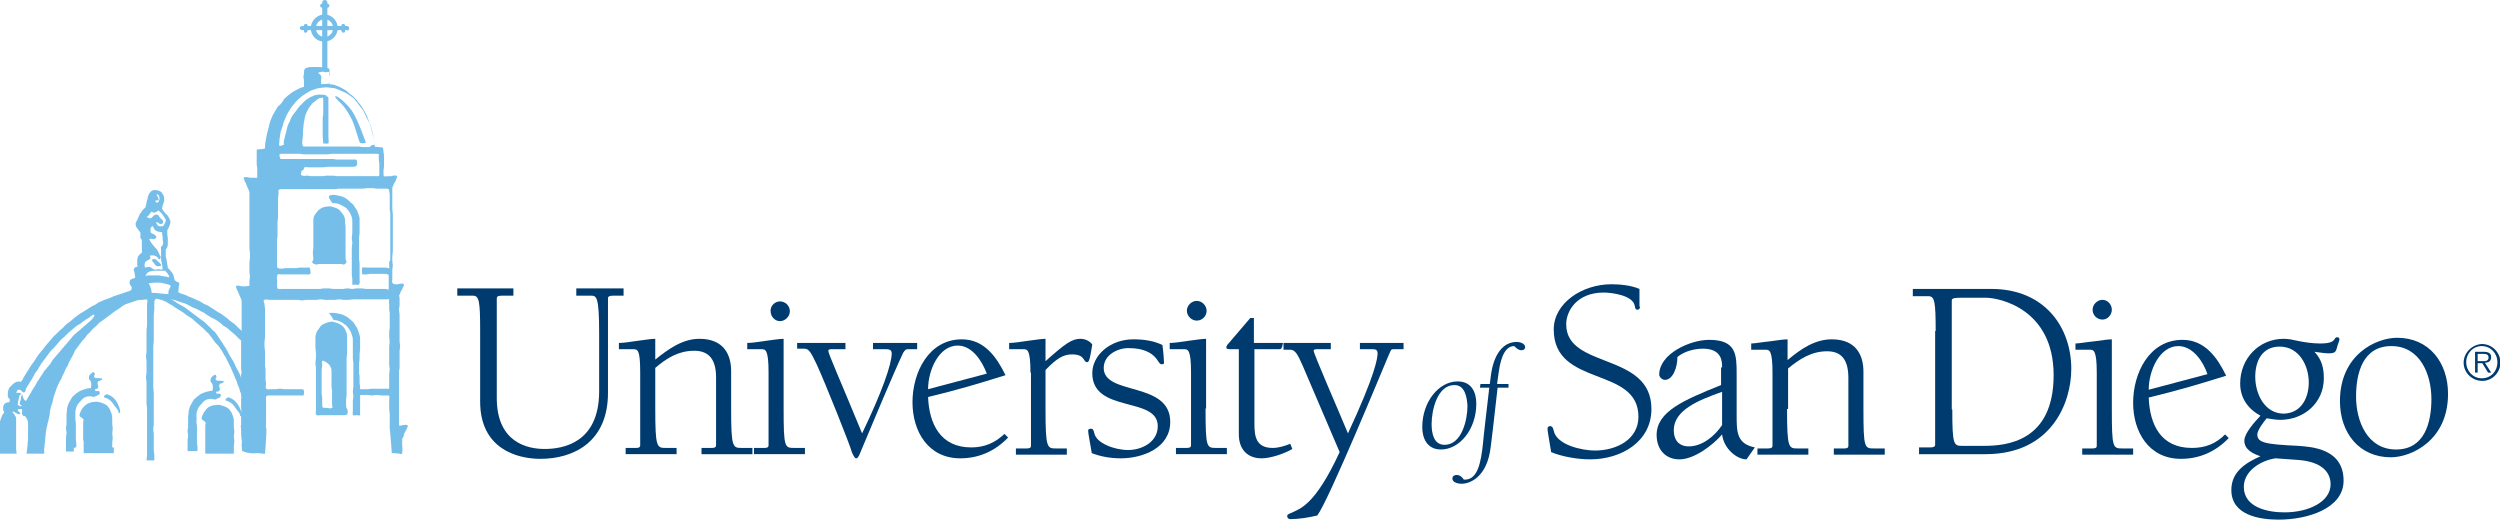
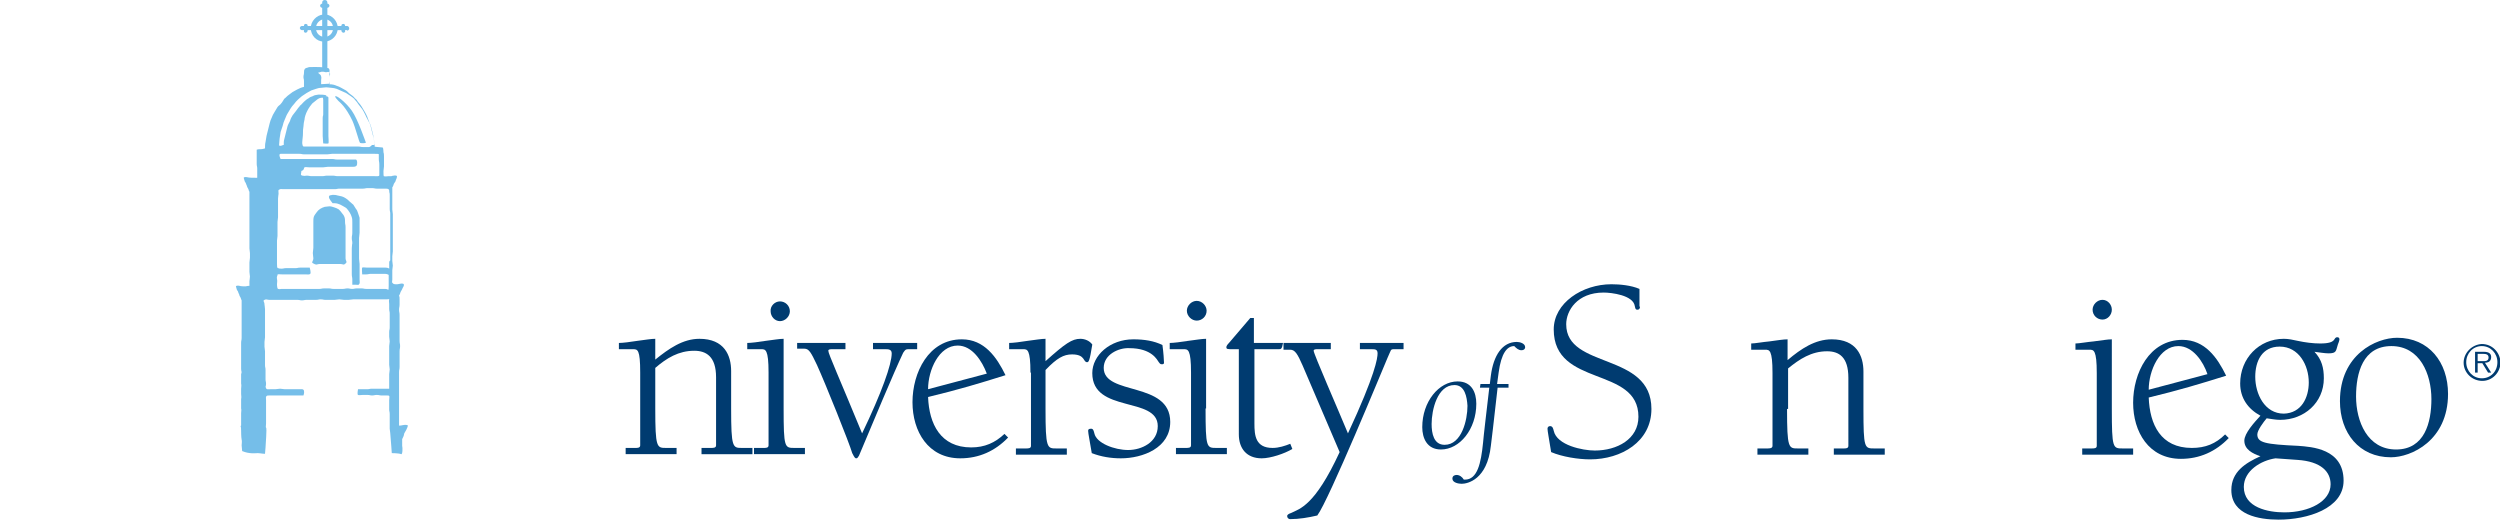
<svg xmlns="http://www.w3.org/2000/svg" version="1.1" id="Layer_1" x="0px" y="0px" viewBox="0 0 481.1 100" style="enable-background:new 0 0 481.1 100;" xml:space="preserve">
  <style type="text/css">
  .st0{fill:#003B70;}
	.st1{fill:#75BEE9;}
 </style>
  <g>
    <path class="st0" d="M273.7,82.2c0-4.9,3.2-8.8,6.8-8.8c2.7,0,3.6,2.1,3.6,4.3c0,4.9-3.2,8.8-6.8,8.8   C274.6,86.5,273.7,84.3,273.7,82.2 M279.9,74.1c-3.3,0-4.4,4.8-4.4,7.5c0,1.8,0.4,4,2.5,4c3.3,0,4.4-4.8,4.4-7.5   C282.3,76.4,281.9,74.1,279.9,74.1">
  </path>
    <path class="st0" d="M290.3,74.6h-2.1c-0.8,7.3-1.2,10.3-1.3,11.2c-0.7,6.5-4.5,7.3-5.6,7.3c-0.6,0-1.8-0.2-1.8-1   c0-0.5,0.4-0.7,0.8-0.7c0.6,0,1.1,0.4,1.4,0.9h0.2c2.4,0,3.1-3.1,3.5-7.1c0.1-1.3,0.7-6.3,1.2-10.6h-1.8l0.1-0.7h1.8l0.2-1.6   c0.5-3.9,2.2-6.5,5-6.5c0.6,0,1.6,0.3,1.6,1c0,0.4-0.3,0.6-0.7,0.6c-0.6,0-1-0.4-1.4-0.8c-1.4,0-2.5,1.4-3,5.1l-0.3,2.2h2.2   L290.3,74.6z">
  </path>
    <path class="st0" d="M315.6,59c0,0.3-0.1,0.6-0.5,0.6c-0.4,0-0.4-0.3-0.5-0.7c-0.3-2.1-4.5-2.6-6-2.6c-5.1,0-7.2,3.5-7.2,6.1   c0,8.7,16.4,5.3,16.4,16.3c0,6.3-5.8,9.7-11.8,9.7c-2.3,0-5.4-0.5-7.5-1.4c-0.4-2.5-0.7-4.1-0.7-4.5c0-0.3,0.2-0.5,0.5-0.5   c0.5,0,0.6,0.5,0.7,0.9c0.6,2.8,5.6,3.8,7.9,3.8c4.3,0,8.4-2.2,8.4-6.5c0-9.8-16.3-5.6-16.3-16.8c0-5.1,5.5-8.7,11.1-8.7   c1.6,0,3.8,0.2,5.4,0.9V59z">
  </path>
-     <path class="st0" d="M331.4,70.7c0-1.1,0-3.6-3.7-3.6c-1.6,0-3.6,0.5-4.9,1.6c0,2.1-0.9,4.4-2.4,4.4c-0.6,0-1.1-0.6-1.1-1   c0-4,5.9-6.7,9.6-6.7c5.2,0,5.3,2.8,5.3,6.5v8c0,3.2,0,5.5,3.5,6.2l-1.6,2.3c-1.9,0-4.4-2.1-4.7-4.8c-1.8,2.1-5.4,4.8-8.2,4.8   c-2.7,0-4.4-1.9-4.4-4.7c0-4.5,5.2-6.7,12.4-9.6V70.7z M331.4,75.4c-4.5,1.6-9.3,3.5-9.3,7.4c0,1.9,1,3.1,2.9,3.1   c2.6,0,5-2,6.4-4.1V75.4z">
-   </path>
    <path class="st0" d="M343.9,78.7c0,7.6,0.3,7.6,2.1,7.6h2v1.2h-9.8v-1.2h1.9c0.4,0,1,0,1-0.5v-14c0-4.5-0.6-4.5-1.4-4.5h-2.7v-1.2   c0.7,0,2.3-0.3,3.5-0.4c1.5-0.2,2.7-0.4,3.5-0.4v4c2.6-2.2,5.3-4,8.5-4c4.8,0,6.1,3.2,6.1,6.2v7.2c0,7.6,0.2,7.6,2.1,7.6h2v1.2   h-9.8v-1.2h1.9c0.4,0,0.9,0,0.9-0.5V72.7c0-4-1.8-5.1-4.1-5.1c-3,0-5.3,1.5-7.5,3.3V78.7z">
-   </path>
-     <path class="st0" d="M372.5,63.7c0-5.7-0.2-6.7-1.4-6.7h-3v-1.4h15.1c10.3,0,15.4,7.4,15.4,15.4c0,6.5-3.8,16.4-16.5,16.4h-12.8   v-1.3h2.1c0.6,0,1-0.1,1-0.5V63.7z M375.7,78.8c0,7,0.3,7,2,7h4.1c4.3,0,13.4-0.8,13.4-13.6c0-12.8-10.5-14.9-13-14.9h-4.7   c-1,0-1.9,0-1.9,0.5V78.8z">
  </path>
    <path class="st0" d="M406.4,78.7c0,7.6,0.2,7.6,2.1,7.6h2v1.2h-9.8v-1.2h1.8c0.5,0,1,0,1-0.5v-14c0-4.5-0.6-4.5-1.4-4.5h-2.7v-1.2   c0.7,0,2.3-0.3,3.5-0.4c1.6-0.2,2.7-0.4,3.5-0.4V78.7z">
  </path>
    <path class="st0" d="M428.9,84.3c-2.5,2.6-5.6,4-9.2,4c-6.2,0-9.2-5.2-9.2-10.8c0-5.7,3.1-12.1,9.5-12.1c4.3,0,6.7,3.4,8.4,6.9   c-5.1,1.6-9.1,2.8-14.9,4.2c0.2,5.2,2.3,9.7,8.3,9.7c2.6,0,4.6-0.8,6.4-2.6L428.9,84.3z M424.8,72c-0.8-2.4-2.8-5.4-5.6-5.4   c-3.6,0-5.7,4.7-5.7,8.4L424.8,72z">
  </path>
    <path class="st0" d="M451,92.5c0,5.4-7,7.5-12.5,7.5c-3.8,0-9.1-0.9-9.1-5.7c0-3.5,2.7-5.2,5.6-6.5c-1.5-0.5-3.1-1.3-3.1-3   c0-1.4,1.9-3.5,3.1-4.8c-2.4-1.3-3.9-3.4-3.9-6.2c0-4.8,3.6-8.6,8.4-8.6c0.9,0,1.8,0.2,2.7,0.4c1.4,0.3,2.9,0.5,4.3,0.5   c3.4,0,2.4-1.2,3.3-1.2c0.2,0,0.4,0.1,0.4,0.4c0,0.2-0.2,0.8-0.3,1c-0.4,1.2-0.2,1.7-1.8,1.7c-0.7,0-1.9-0.2-2.7-0.3   c1.4,1.5,1.8,3.1,1.8,5.1c0,4.7-3.8,8-8.4,8c-0.9,0-1.8-0.2-2.6-0.3c-0.6,0.7-1.8,2.3-1.8,3.1c0,1.6,1.5,1.9,7.9,2.2   C444.8,86,451,86.3,451,92.5 M431.8,93.7c0,4,4.7,4.9,7.8,4.9c4.8,0,8.9-2.1,8.9-5.4c0-2.4-1.8-4.4-6.4-4.7l-4.2-0.3   C435.1,88.6,431.8,90.6,431.8,93.7 M444.3,73.6c0-3.3-1.9-6.9-5.6-6.9c-3.4,0-4.7,2.8-4.7,5.8c0,3.3,1.8,7.1,5.5,7.1   C442.9,79.5,444.3,76.5,444.3,73.6">
  </path>
    <path class="st0" d="M461.3,65c6.1,0,9.8,4.7,9.8,10.8c0,9-7.1,12.2-11,12.2c-6.1,0-9.8-4.7-9.8-10.8C450.3,68.2,457.3,65,461.3,65    M461.1,86.5c5.5,0,6.8-5.2,6.8-9.7c0-4.8-2.2-10.2-7.7-10.2c-5.5,0-6.8,5.2-6.8,9.7C453.4,81.1,455.6,86.5,461.1,86.5">
-   </path>
-     <path class="st0" d="M110.8,55.5h9.2v1.4H118c-0.6,0-1,0.1-1,0.5v18.2c0,9.6-6.8,12.7-13,12.7c-4.6,0-11.6-2-11.6-11V63.6   c0-5.7-0.2-6.7-1.4-6.7h-3v-1.4h10.8v1.4h-2c-0.6,0-1.2,0-1.2,0.5v19.2c0,8.7,6.1,9.8,9.2,9.8c3.3,0,10.5-1,10.5-11.1V64.2   c0-7.2-0.5-7.3-1.6-7.3h-2.8V55.5z">
  </path>
    <path class="st0" d="M126.1,78.6c0,7.6,0.3,7.6,2.1,7.6h2v1.2h-9.8v-1.2h1.9c0.4,0,0.9,0,0.9-0.5v-14c0-4.5-0.5-4.5-1.4-4.5h-2.7   V66c0.7,0,2.3-0.2,3.5-0.4c1.6-0.2,2.7-0.4,3.5-0.4v4c2.6-2.1,5.3-4,8.5-4c4.8,0,6.1,3.2,6.1,6.2v7.2c0,7.6,0.3,7.6,2.1,7.6h2v1.2   H135v-1.2h1.8c0.5,0,1,0,1-0.5V72.6c0-4-1.9-5.1-4.2-5.1c-3,0-5.3,1.4-7.5,3.3V78.6z">
  </path>
    <path class="st0" d="M150.8,78.6c0,7.6,0.2,7.6,2.1,7.6h2v1.2h-9.8v-1.2h1.9c0.4,0,0.9,0,0.9-0.5v-14c0-4.5-0.6-4.5-1.4-4.5h-2.7   V66c0.7,0,2.3-0.2,3.5-0.4c1.6-0.2,2.7-0.4,3.5-0.4V78.6z">
  </path>
    <path class="st0" d="M153.6,66h9.1v1.2h-2.5c-0.4,0-0.8,0-0.8,0.3c0,0.6,2.1,5.2,6.5,15.9c3.8-7.9,5.7-13.3,5.7-15.4   c0-0.8-0.7-0.8-1.2-0.8H168V66h8.5v1.2h-1.7c-0.5,0-0.6,0.1-1,0.7c-1.8,3.8-5.9,13.6-8.5,19.8c-0.2,0.3-0.3,0.5-0.5,0.5   c-0.2,0-0.3,0-0.8-1c-0.5-1.8-5.2-13.5-6.8-17c-1.1-2.3-1.5-3.1-2.4-3.1h-1.4V66z">
  </path>
    <path class="st0" d="M194,84.2c-2.5,2.6-5.6,4-9.2,4c-6.2,0-9.2-5.2-9.2-10.8c0-5.7,3.1-12.1,9.5-12.1c4.3,0,6.7,3.4,8.4,6.9   c-5.1,1.6-9.1,2.8-14.9,4.2c0.2,5.2,2.4,9.7,8.3,9.7c2.6,0,4.6-0.9,6.4-2.6L194,84.2z M189.9,71.9c-0.9-2.4-2.8-5.4-5.6-5.4   c-3.6,0-5.7,4.7-5.7,8.4L189.9,71.9z">
  </path>
    <path class="st0" d="M198.3,71.7c0-4.5-0.6-4.5-1.4-4.5h-2.7V66c0.7,0,2.3-0.2,3.5-0.4c1.6-0.2,2.7-0.4,3.5-0.4v4.3   c3.8-3.4,5.1-4.3,6.7-4.3c0.9,0,1.8,0.4,2.3,1.1c-0.5,3.2-0.7,3.4-1,3.4c-0.8,0-0.3-1.5-2.9-1.5c-1.6,0-2.9,0.7-5.1,3v7.5   c0,7.6,0.3,7.6,2.1,7.6h2v1.2h-9.8v-1.2h1.9c0.5,0,1,0,1-0.5V71.7z">
  </path>
    <path class="st0" d="M212.4,70.8c0,5.4,12.8,2.5,12.8,10.4c0,5-5.3,7-9.5,7c-1.9,0-3.8-0.3-5.6-1c-0.3-1.9-0.7-3.8-0.7-4.3   c0-0.3,0.2-0.4,0.6-0.4c0.4,0,0.5,0.5,0.6,0.9c0.4,1.9,3.9,3.2,6.5,3.2c2.6,0,5.7-1.5,5.7-4.6c0-5.8-12.6-2.4-12.6-10.2   c0-3.4,3.4-6.5,7.9-6.5c2.1,0,4,0.3,5.6,1.1c0.2,1.4,0.3,3,0.3,3.4c0,0.2-0.1,0.3-0.4,0.3c-0.4,0-0.4-0.2-0.6-0.4   c-0.3-0.4-1.3-2.7-5.7-2.7C215.3,66.9,212.4,68.2,212.4,70.8">
  </path>
    <path class="st0" d="M232,78.6c0,7.6,0.2,7.6,2.1,7.6h2v1.2h-9.8v-1.2h1.9c0.5,0,1,0,1-0.5v-14c0-4.5-0.6-4.5-1.4-4.5h-2.7V66   c0.7,0,2.3-0.2,3.5-0.4c1.6-0.2,2.7-0.4,3.5-0.4V78.6z M230.3,57.9c1,0,1.9,0.9,1.9,1.9c0,1.1-0.9,1.9-1.9,1.9   c-1,0-1.9-0.9-1.9-1.9C228.4,58.8,229.3,57.9,230.3,57.9">
  </path>
    <path class="st0" d="M241.4,66h5.5c-0.2,1.2-0.4,1.2-0.8,1.2h-4.7v14.3c0,2.3,0.2,4.7,3.5,4.7c1.2,0,2.4-0.4,3.4-0.8l0.4,1   c-1.5,0.9-4.2,1.8-5.9,1.8c-2.9,0-4.4-1.9-4.4-4.6V67.2h-1.1c-1.1,0-1.3,0-1.3-0.4c0-0.2,0.2-0.5,0.5-0.8l4.1-4.8h0.7V66z">
  </path>
    <path class="st0" d="M247,66h9.1v1.2h-2.5c-0.4,0-0.8,0-0.8,0.3c0,0.6,4.7,11.3,6.6,15.9c5.3-11.4,5.7-14.5,5.7-15.4   c0-0.8-0.5-0.8-1.2-0.8h-2.2V66h8.4v1.2h-1.7c-0.9,0-0.6,0-1.4,1.7c-0.9,2.1-11.3,27.4-13.5,30.3c-1.7,0.4-3.5,0.7-5.2,0.7   c-0.4,0-0.6-0.3-0.6-0.6c0-0.2,0.2-0.4,0.8-0.6c1.6-0.8,4.5-1.3,9.3-11.7l-7.1-16.6c-1-2.3-1.5-3.1-2.4-3.1H247V66z">
  </path>
    <path class="st0" d="M150.1,58c1,0,1.9,0.8,1.9,1.9c0,1-0.9,1.9-1.9,1.9c-1,0-1.8-0.9-1.8-1.9C148.2,58.9,149.1,58,150.1,58">
  </path>
    <g>
      <path class="st0" d="M404.6,57.7c1,0,1.8,0.9,1.8,1.9c0,1-0.8,1.9-1.8,1.9c-1,0-1.9-0.8-1.9-1.9C402.7,58.6,403.6,57.7,404.6,57.7    ">
-    </path>
-       <path class="st1" d="M69.2,73.5c0-0.5,0-0.5,0-0.9c0-0.5-0.1-0.5-0.1-0.9c0-0.5,0-0.5,0-0.9c0-0.5,0-0.4,0-0.9    c0-0.3,0.1-0.6,0.1-0.9c0-0.3,0-0.6,0-0.9c0-0.3,0.1-0.6,0.1-0.9c0-0.3,0-0.7,0-0.9c0-0.6,0-0.5,0-0.9c0-0.3,0-0.6-0.1-0.9    c-0.1-0.3-0.2-0.6-0.3-0.9c-0.1-0.3-0.2-0.6-0.4-0.8c-0.2-0.3-0.3-0.5-0.5-0.8c-0.2-0.2-0.5-0.4-0.7-0.6c-0.2-0.2-0.4-0.4-0.7-0.5    c-0.3-0.2-0.5-0.3-0.8-0.4c-0.3-0.1-0.6-0.1-0.9-0.2c-0.3-0.1-1.2-0.1-1.5-0.1c-0.1,0.3,0.3,0.4,0.4,0.7c0.2,0.3,0.2,0.4,0.4,0.7    c0.3,0,0.5,0,0.8,0.1c0.3,0.1,0.6,0.2,0.9,0.4c0.3,0.2,0.5,0.4,0.8,0.6c0.2,0.2,0.4,0.5,0.6,0.8c0.2,0.3,0.3,0.6,0.4,0.9    c0.1,0.3,0.2,0.6,0.2,1c0,0.5,0,0.5,0,0.9c0,0.5,0,0.5,0,0.9c0,0.5,0,0.5,0,0.9c0,0.5,0,0.4,0,0.9c0,0.3,0.1,0.6,0.1,0.9    c0,0.3,0,0.6,0,0.9c0,0.3,0,0.6,0,0.9c0,0.3,0,0.6,0,0.9c0,0.3,0,0.6,0,0.9c0,0.3,0,0.6,0,0.9c0,0.3-0.1,0.6-0.1,1    c0,0.3,0.1,0.6,0.1,0.9c0,0.3-0.1,0.6-0.1,0.9c0,0.3,0,0.7,0,0.9c0,0.4,0,0.7,0,0.9c0,0.6-0.1,0.7,0,0.8c0.2,0.3,0.3,0.1,0.7,0.1    c0.4,0,0.7,0.1,0.7,0c0-0.3,0-0.5,0-1c0-0.5,0-0.5,0-0.9c0-0.5,0-0.5,0-0.9c0-0.5,0-0.5,0-0.9c0-0.5,0-0.5,0-0.9s0-0.5,0-0.9    C69.2,73.9,69.2,73.9,69.2,73.5 M14.7,85.6c0-0.5-0.1-0.5-0.1-1c0-0.5,0-0.5,0-1c0-0.5,0-0.5,0-1c0-0.5,0-0.5,0-1    c0-0.5-0.1-0.5-0.1-1c0-0.5,0-0.5,0-1c0-0.3,0-0.6,0.1-0.9c0.1-0.3,0.2-0.6,0.3-0.8c0.2-0.3,0.4-0.5,0.6-0.7    c0.2-0.2,0.4-0.5,0.6-0.6c0.3-0.2,0.6-0.3,0.8-0.3c0.3-0.1,0.5,0,0.7,0c0.4,0,0.4,0.2,0.7,0c0.5-0.3,0.9-0.2,0.9-0.8    c0-0.5-0.8,0-0.9-0.4c-0.1-0.4,0.3-0.1,0.5-0.4c0.3-0.5-0.1-0.5,0-1.1c0.1-0.4,0.2-0.2,0.6-0.4c0.4-0.2,0.3-0.4,0-0.4    c-0.7-0.1-1.1,0.1-1.3-0.3c-0.1-0.2,0.3-0.4,0.1-0.7c-0.2-0.4-0.4-0.1-0.8,0.2c-0.2,0.2-0.3,0.4-0.3,0.8c0,0.3,0.3,0.3,0.4,0.7    c0.1,0.5,0.1,0.5,0,1.1c0,0.2-0.2,0.1-0.3,0.1c-0.3,0-0.6,0.1-0.9,0.2c-0.3,0.1-0.6,0.2-0.8,0.3c-0.3,0.1-0.5,0.3-0.8,0.5    c-0.2,0.2-0.5,0.4-0.7,0.6c-0.2,0.2-0.3,0.5-0.5,0.8c-0.2,0.3-0.3,0.5-0.4,0.8c-0.1,0.3-0.2,0.6-0.2,0.9c0,0.3-0.1,0.6-0.1,0.9    c0,0.5,0,0.5,0,0.9s0,0.5,0,0.9c0,0.5-0.1,0.5-0.1,0.9s0.1,0.5,0.1,0.9c0,0.5-0.1,0.5-0.1,0.9s0,0.5,0,0.9c0,0.5,0,0.5,0,0.9    c0,0.5,0,0.5,0,0.9h1.5c0-0.3,0-0.4,0-0.7C14.7,86.1,14.7,86.1,14.7,85.6 M21.6,86.1c0-0.3,0-0.6,0-0.9c0-0.3,0.1-0.6,0.1-0.9    c0-0.3-0.1-0.6-0.1-0.9c0-0.3,0.1-0.6,0.1-0.9c0-0.3-0.1-0.7-0.1-0.9c0-0.4,0-0.8,0-0.9c0-0.3,0-0.6-0.1-1c-0.1-0.3-0.2-0.6-0.4-1    c-0.2-0.3-0.4-0.6-0.7-0.8c-0.3-0.2-0.6-0.3-0.9-0.4c-0.3-0.1-0.6-0.2-1-0.2c-0.3,0-0.6,0.1-0.9,0.1c-0.3,0.1-0.6,0.2-0.8,0.3    c-0.3,0.2-0.5,0.4-0.7,0.6c-0.2,0.2-0.4,0.5-0.5,0.7c-0.2,0.5-0.3,0.7-0.3,0.8c0,0.6,0.5,0.4,0.8,1c-0.1,0.2-0.1,0.5-0.1,0.8    c0,0.5,0,0.5,0,0.9c0,0.5,0,0.5,0,0.9c0,0.5,0,0.5,0,0.9c0,0.5,0.1,0.5,0.1,0.9c0,0.5,0,0.5,0,0.9s0,0.5,0,0.9c0,0.1,0,0.2,0,0.2    h5.8c0-0.1,0-0.2,0-0.3V86.1z M20.7,75.9c-0.4-0.1-0.9,0.4-0.6,0.6c0,0,1,0.2,1.6,1.1c0.6,0.9,1.1,1.3,1.1,1.7    c0,0.4,0.8,0.4-0.1-1.5C22.1,76.4,21,76,20.7,75.9 M38,87.1c0-0.5,0-0.5,0-1c0-0.5-0.1-0.5-0.1-1c0-0.5,0-0.5,0-1c0-0.5,0-0.5,0-1    c0-0.5,0.1-0.5,0-1c0-0.5-0.1-0.5-0.1-1c0-0.5,0.1-0.5,0-1c0-0.3,0-0.6,0.1-0.9c0.1-0.3,0.2-0.6,0.3-0.8c0.2-0.3,0.4-0.5,0.6-0.7    c0.2-0.2,0.4-0.5,0.6-0.6c0.3-0.2,0.6-0.3,0.8-0.3c0.3-0.1,0.5,0,0.7,0c0.4,0,0.4,0.2,0.7,0c0.5-0.3,0.9-0.2,0.9-0.8    c0-0.5-0.8,0-0.9-0.4c-0.1-0.4,0.3-0.1,0.6-0.4c0.3-0.5-0.1-0.5,0-1.1c0.1-0.4,0.2-0.2,0.6-0.4c0.4-0.2,0.3-0.4,0-0.4    c-0.7-0.1-1.1,0.1-1.3-0.3c-0.1-0.2,0.3-0.4,0.1-0.7c-0.2-0.4-0.4-0.1-0.8,0.2c-0.2,0.2-0.3,0.4-0.3,0.8c0,0.3,0.3,0.3,0.4,0.7    c0.1,0.5,0.1,0.5,0,1.1c0,0.2-0.2,0.1-0.3,0.1c-0.3,0.1-0.6,0.1-0.9,0.2c-0.3,0.1-0.6,0.2-0.8,0.3c-0.3,0.1-0.5,0.3-0.8,0.5    c-0.2,0.2-0.5,0.4-0.7,0.6c-0.2,0.2-0.3,0.5-0.5,0.8c-0.2,0.3-0.3,0.5-0.4,0.8c-0.1,0.3-0.2,0.6-0.2,0.9c0,0.3-0.1,0.6-0.1,0.9    c0,0.5,0,0.5,0,0.9c0,0.5,0,0.5,0,0.9c0,0.5-0.1,0.5-0.1,0.9c0,0.5,0.1,0.5,0.1,0.9c0,0.5-0.1,0.5-0.1,0.9c0,0.5,0,0.5,0,0.9    c0,0.5,0,0.5,0,0.9c0,0.1,0,0.2,0,0.3H38V87.1z M45,86.7c0-0.3,0-0.6,0-0.9c0-0.3,0.1-0.6,0.1-0.9c0-0.3-0.1-0.6-0.1-0.9    c0-0.3,0.1-0.6,0.1-0.9c0-0.3-0.1-0.7-0.1-0.9c0-0.4,0-0.8,0-0.9c0-0.3,0-0.7-0.1-1c-0.1-0.3-0.2-0.6-0.4-1    c-0.2-0.3-0.4-0.6-0.7-0.8c-0.3-0.2-0.6-0.3-0.9-0.4c-0.3-0.1-0.6-0.2-1-0.2c-0.3,0-0.6,0.1-0.9,0.1c-0.3,0.1-0.6,0.2-0.8,0.3    c-0.3,0.2-0.5,0.4-0.6,0.6c-0.2,0.2-0.4,0.5-0.5,0.7c-0.2,0.5-0.3,0.7-0.3,0.8c0,0.6,0.5,0.4,0.8,1c-0.1,0.2-0.1,0.5-0.1,0.8    c0,0.5,0,0.5,0,0.9c0,0.5,0,0.5,0,0.9c0,0.5,0,0.5,0,0.9c0,0.5,0,0.5,0,0.9c0,0.5,0,0.5,0,0.9c0,0.3,0,0.4,0,0.6H45    C45,87.1,45,86.9,45,86.7 M44.1,76.5c-0.4-0.1-0.9,0.4-0.6,0.6c0,0,1,0.2,1.6,1.1c0.6,0.9,1.1,1.3,1.1,1.7c0,0.4,0.8,0.4-0.1-1.5    C45.4,77,44.4,76.6,44.1,76.5 M66.6,78c0-0.5,0-0.5,0-1c0-0.5,0.1-0.5,0.1-1c0-0.5,0-0.5,0-1c0-0.5,0-0.5,0-1s0-0.5,0-1    c0-0.5,0-0.5,0-1c0-0.5,0-0.5,0-1c0-0.5,0-0.5,0-1s0-0.5,0-1c0-0.5,0.1-0.5,0.1-1c0-0.5,0-0.5,0-1c0-0.5,0-0.5,0-1    c0-0.5,0-0.5,0-1c0-0.3,0-0.7-0.1-0.9c-0.1-0.3-0.2-0.6-0.4-0.9c-0.2-0.3-0.4-0.5-0.7-0.7c-0.3-0.2-0.6-0.3-0.9-0.4    c-0.3-0.1-0.6-0.2-0.9-0.2c-0.3,0-0.6,0.1-0.9,0.2c-0.3,0.1-0.6,0.2-0.9,0.4c-0.3,0.2-0.4,0.4-0.6,0.7c-0.2,0.3-0.4,0.5-0.5,0.8    c-0.1,0.3-0.2,0.6-0.2,0.9c0,0.5,0,0.5,0,1c0,0.5,0,0.4,0,1c0,0.3,0.1,0.6,0.1,1c0,0.3,0,0.6,0,1c0,0.3-0.1,0.6-0.1,1    c0,0.3,0.1,0.6,0.1,1c0,0.3,0,0.6,0,1c0,0.3,0,0.7,0,1c0,0.3,0,0.7,0,1c0,0.3,0,0.7,0,1c0,0.3,0,0.7,0,1c0,0.3,0,0.7,0,1    c0,0.3,0,0.7,0,1c0,0.4,0,0.7,0,1c0,0.6-0.2,0.8,0.2,1c0.3,0.1,0.3,0,0.8,0c0.5,0,0.5,0,1,0c0.5,0,0.5,0,1,0c0.5,0,0.5,0,1,0    c0.5,0,0.5,0,1,0c0.5,0,0.4,0,0.9-0.1c0.3-0.1,0.2-0.4,0.2-0.9C66.7,78.5,66.6,78.5,66.6,78 M63.9,78.5c-0.5,0.2-0.5,0-1,0    c-0.5,0-0.7,0-0.8-0.1C62,78.3,62,78,62,77.5c0-0.5,0-0.5,0-0.9c0-0.5-0.1-0.5-0.1-0.9s0-0.4,0-0.9c0-0.3,0-0.6,0-0.9    c0-0.3,0-0.6,0-0.9c0-0.3,0-0.6,0-0.9c0-0.3,0-0.6,0-0.9c0-0.3,0.1-0.7,0.1-0.9c0-0.6-0.2-0.6,0.1-0.9c0.4,0.1,0.5,0.2,0.8,0.4    c0.3,0.2,0.6,0.5,0.7,0.8c0.2,0.3,0.2,0.7,0.2,1c0,0.4,0,0.4,0,0.9c0,0.4,0,0.4,0,0.9c0,0.4,0,0.4,0,0.9c0,0.5,0.1,0.5,0.1,0.9    c0,0.4,0,0.4,0,0.9c0,0.4,0,0.4,0,0.9c0,0.3,0,0.6,0,0.9C63.9,78.1,64.1,78.5,63.9,78.5 M3.1,86.4c0-0.4,0-0.7,0-1    c0-0.4,0-4.7,0-4.9c0-0.4-0.7-1.2-0.7-1.2c0.2-0.4,0.7,0.5,1.4,0.4c0.4-0.1-0.4-0.6-0.4-0.8c0-0.2,0.5-0.2,0.8-0.2    c0.2,0.5-0.1,0.6,0.1,1.1c0.1,0.4,0.4,0.1,0.6,0.4c0.2,0.2,0.3,0.4,0.4,0.7c0.1,0.3,0.1,0.6,0.1,0.9c0,0.3,0,0.6,0,0.9    c0,0.3,0,0.6,0,0.9c0,0.3,0,0.6,0,0.9c0,0.3-0.1,0.6-0.1,0.9c0,0.1,0,0.2,0,0.2c0,0,0,0.1,0,0.1c0,0.2-0.1,1-0.2,1.6h3.4    c0,0,0,0,0,0c0-0.3,0-0.6,0-0.9c0-0.3,0.1-0.6,0.1-0.9c0-0.3,0.1-0.6,0.1-0.9c0-0.3,0-0.6,0.1-0.9c0-0.3,0-0.6,0.1-0.9    c0-0.3,0.1-0.6,0.2-0.9c0-0.3,0.1-0.6,0.2-0.9c0.1-0.3,0.1-0.6,0.2-0.9c0.1-0.3,0.1-0.6,0.1-0.9c0.1-0.3,0.1-0.6,0.2-0.9    c0.1-0.3,0.2-0.6,0.3-0.9c0.1-0.3,0.1-0.6,0.2-0.9c0.1-0.3,0.2-0.6,0.3-0.9c0.1-0.3,0.2-0.6,0.3-0.9c0.1-0.3,0.3-0.6,0.4-0.9    c0.1-0.3,0.3-0.6,0.5-0.9c0.1-0.3,0.2-0.6,0.4-0.9c0.1-0.3,0.3-0.6,0.4-0.9c0.1-0.3,0.4-0.6,0.5-0.9c0.1-0.3,0.2-0.6,0.4-0.9    c0.2-0.3,0.3-0.6,0.5-0.9c0.2-0.3,0.3-0.6,0.4-0.9c0.2-0.3,0.4-0.5,0.6-0.8c0.2-0.3,0.4-0.5,0.6-0.8c0.2-0.3,0.4-0.5,0.6-0.7    c0.2-0.2,0.4-0.5,0.6-0.8c0.2-0.2,0.5-0.4,0.7-0.7c0.2-0.2,0.4-0.5,0.7-0.7c0.2-0.2,0.5-0.4,0.7-0.7c0.2-0.2,0.5-0.4,0.8-0.6    c0.3-0.2,0.5-0.4,0.8-0.6c0.3-0.2,0.5-0.4,0.8-0.6c0.3-0.2,0.5-0.4,0.8-0.6c0.3-0.2,0.6-0.4,0.8-0.5c0.3-0.2,0.5-0.4,0.8-0.6    c0,0,0,0,0,0c0,0,0.3-0.2,0.9-0.4c0.3-0.1,0.6-0.2,0.9-0.3c0.3-0.1,0.6-0.2,0.9-0.3c0.3-0.1,0.6-0.1,1-0.1c0.3,0,0.6-0.1,0.9-0.1    c0.2,0.5,0,0.5,0,1c0,0.5,0,0.5,0,1c0,0.5,0,0.5,0,1c0,0.5,0,0.5,0,1s0,0.5,0,1c0,0.5-0.1,0.5-0.1,1s0,0.5,0,1c0,0.5,0,0.5,0,1    c0,0.5,0,0.5,0,1c0,0.5,0,0.5,0,1c0,0.5-0.1,0.5-0.1,1c0,0.5,0.1,0.5,0.1,1c0,0.5,0,0.5,0,1c0,0.5,0,0.5,0,1c0,0.5-0.1,0.5-0.1,1    s0.1,0.5,0.1,1c0,0.5,0,0.5,0,1c0,0.5,0,0.5,0,1c0,0.5,0,0.5,0,1c0,0.5,0,0.5,0,1c0,0.5,0.1,0.5,0.1,1c0,0.5,0,0.5,0,1    c0,0.5,0,0.5,0,1c0,0.5,0,0.5,0,1c0,0.5,0,0.5,0,1c0,0.5,0,0.5,0,1c0,0.5,0,0.5,0,1c0,0.5,0,0.4,0,1c0,0.3,0,0.6,0,1    c0,0.3,0,0.6,0,1c0,0.3-0.1,0.7-0.1,1v0h1.5v0c0-0.5,0-0.5,0-1c0-0.5-0.1-0.5-0.1-1c0-0.5,0-0.5,0-1c0-0.5,0-0.5,0-1    c0-0.5,0-0.5,0-1c0-0.5-0.1-0.5-0.1-1c0-0.5,0.1-0.5,0.1-1c0-0.5,0-0.3,0-1c0-0.3,0-0.6,0-1c0-0.3,0-0.6,0-1c0-0.3,0-0.6,0-1    c0-0.3,0-0.6,0-1c0-0.3,0-0.6,0-1c0-0.3-0.1-0.6-0.1-1c0-0.3,0-0.6,0-1c0-0.3,0-0.6,0-1c0-0.3,0-0.6,0-1c0-0.3,0-0.6,0-1    c0-0.3,0-0.6,0-1c0-0.3,0-0.6,0-1c0-0.3,0-0.7,0-1c0-0.3,0-0.6,0-1c0-0.3,0.1-0.6,0.1-1c0-0.3,0-0.7,0-1c0-0.3,0-0.7,0-1    c0-0.3,0-0.7,0-1c0-0.3,0-0.7,0-1c0-0.3,0-0.7,0-1c0-0.3,0.1-0.7,0.1-1c0-0.4,0-0.7,0-1c0-0.6,0-0.8,0.2-1    c0.3-0.3,0.7,0.1,1.2,0.1c0.2,0.1,0.5,0.2,0.9,0.4c0.2,0.1,0.5,0.3,0.8,0.5c0.3,0.1,0.5,0.3,0.8,0.5c0.3,0.2,0.5,0.3,0.8,0.5    c0.3,0.2,0.5,0.3,0.8,0.5c0.3,0.2,0.5,0.4,0.8,0.6c0.3,0.2,0.5,0.3,0.8,0.5c0.3,0.2,0.5,0.4,0.7,0.6c0.2,0.2,0.5,0.4,0.7,0.6    c0.2,0.2,0.5,0.4,0.7,0.6c0.2,0.2,0.5,0.4,0.7,0.7c0.2,0.2,0.5,0.4,0.7,0.7c0.2,0.2,0.4,0.5,0.6,0.8c0.2,0.3,0.4,0.5,0.6,0.8    c0.1,0.1,0.3,0.3,0.4,0.4c0,0,0,0.1,0.1,0.1c0.2,0.3,0.5,0.7,0.7,1c0.2,0.3,0.3,0.6,0.5,0.9c0.2,0.3,0.4,0.6,0.5,0.9    c0.2,0.3,0.3,0.7,0.5,1c0.2,0.3,0.3,0.7,0.5,1.1c0.2,0.4,0.4,0.8,0.5,1.2c0.2,0.4,0.4,0.8,0.5,1.3c0.2,0.4,0.4,0.9,0.5,1.4    c0.2,0.5,0.4,0.9,0.6,1.4c0.2,0.5,0.3,1.1,0.5,1.6c0.1,0.6,0.4,1.1,0.5,1.7l0.3-2.6c-0.2-0.5-0.3-1-0.5-1.6    c-0.2-0.5-0.4-1-0.5-1.4c-0.2-0.5-0.3-0.9-0.5-1.3c-0.2-0.4-0.3-0.8-0.5-1.2c-0.2-0.4-0.4-0.8-0.6-1.1c-0.2-0.4-0.3-0.7-0.5-1.1    c-0.2-0.3-0.4-0.7-0.6-1c-0.2-0.3-0.4-0.6-0.5-0.9c-0.2-0.3-0.3-0.6-0.5-0.9c-0.2-0.3-0.4-0.5-0.5-0.8c-0.2-0.3-0.4-0.5-0.5-0.7    c-0.1-0.1-0.1-0.2-0.2-0.3v0c-0.1-0.1-0.1-0.2-0.2-0.3c0-0.1-0.1-0.1-0.1-0.2l0,0c-0.1-0.1-0.2-0.2-0.3-0.4    c-0.2-0.3-0.4-0.5-0.7-0.7c-0.2-0.2-0.4-0.5-0.7-0.7c-0.2-0.2-0.5-0.5-0.7-0.7c-0.2-0.2-0.5-0.4-0.8-0.6c-0.3-0.2-0.5-0.4-0.8-0.6    c-0.3-0.2-0.5-0.4-0.8-0.6c-0.3-0.2-0.5-0.4-0.8-0.6c-0.3-0.2-0.5-0.4-0.8-0.6c-0.3-0.2-0.6-0.3-0.9-0.5c-0.3-0.2-0.6-0.3-0.8-0.5    c-0.3-0.2-0.6-0.4-0.9-0.5c0.2,0,0.5,0.1,0.9,0.2c0.3,0.1,0.5,0.2,0.9,0.3c0.3,0.1,0.5,0.2,0.9,0.3c0.3,0.1,0.5,0.2,0.8,0.4    c0.3,0.1,0.5,0.3,0.8,0.4c0.3,0.1,0.6,0.2,0.9,0.4c0.3,0.1,0.5,0.3,0.8,0.4c0.3,0.1,0.5,0.3,0.8,0.5c0.3,0.2,0.5,0.3,0.8,0.5    c0.3,0.2,0.6,0.3,0.8,0.4c0.1,0.1,0.2,0.1,0.3,0.2c0.2,0.1,0.4,0.2,0.6,0.4c0.3,0.2,0.5,0.4,0.7,0.6c0.3,0.2,0.5,0.3,0.8,0.5    c0.2,0.2,0.5,0.4,0.7,0.6c0.2,0.2,0.5,0.4,0.7,0.6c0.2,0.2,0.5,0.4,0.7,0.7c0.2,0.2,0.5,0.4,0.7,0.6c0.2,0.2,0.4,0.5,0.6,0.7    c0.2,0.2,0.4,0.5,0.6,0.7c0.2,0.2,0.5,0.4,0.7,0.7c0.2,0.2,0.4,0.5,0.6,0.8c0,0,0.1,0.1,0.1,0.1v-2.3c-0.1-0.1-0.2-0.3-0.4-0.4    c-0.2-0.2-0.4-0.5-0.6-0.7c-0.2-0.2-0.5-0.4-0.7-0.7c-0.2-0.2-0.4-0.5-0.7-0.7c-0.2-0.2-0.5-0.4-0.7-0.6c-0.2-0.2-0.5-0.5-0.7-0.7    c-0.2-0.2-0.5-0.4-0.8-0.6c-0.3-0.2-0.5-0.4-0.7-0.6c-0.3-0.2-0.5-0.4-0.8-0.6c-0.3-0.2-0.5-0.4-0.8-0.5c-0.3-0.2-0.5-0.3-0.8-0.5    c-0.3-0.2-0.5-0.4-0.8-0.5c0,0,0,0,0,0c-0.1-0.1-0.3-0.2-0.4-0.3c-0.3-0.2-0.6-0.3-0.9-0.4c-0.3-0.2-0.6-0.4-0.8-0.5    c-0.3-0.2-0.6-0.2-0.9-0.4c-0.3-0.1-0.6-0.3-0.9-0.4c-0.3-0.1-0.6-0.2-0.9-0.4c-0.3-0.1-0.6-0.2-0.9-0.3c-0.4-0.1-0.6-0.3-0.6-0.4    c0.1-0.3,0.1-0.9,0.1-0.9c0.1-0.3,0.1-0.5,0.1-0.7c-0.1-0.3-0.2-0.1-0.5-0.3c-0.1-0.1-0.3-0.2-0.4-0.3c0,0,0,0,0,0    c0-0.1-0.1-0.5-0.2-0.9c-0.1-0.3-0.3-0.6-0.5-0.8c-0.2-0.3-0.4-0.5-0.6-0.6c0-0.2,0-0.4-0.1-0.7c0,0-0.1-0.6-0.2-1.2    c0-0.1-0.1-0.2-0.1-0.4c0-0.3,0-0.8,0-1.3c0.2-0.2,0.4-0.5,0.4-1.1c0-0.1,0-0.1,0-0.2c0-0.4,0-0.4,0-0.8c0-0.3-0.1-0.6-0.1-0.8    c0-0.4,0-0.7,0-0.8c0.1-0.2,0.3-0.5,0.4-0.8c0.1-0.3,0.2-0.5,0.2-0.8c0-0.1,0-0.3-0.1-0.4c-0.1-0.2-0.2-0.5-0.4-0.8    c-0.2-0.2-0.4-0.4-0.6-0.6c-0.2-0.3-0.4-0.5-0.5-0.7c0-0.4,0.2-1,0.3-1.2c0.1-0.2,0.1-0.5,0.1-0.7c0-0.3,0-0.6-0.2-0.8    c-0.1-0.2-0.2-0.4-0.4-0.6c-0.2-0.1-0.4-0.2-0.7-0.3c-0.6-0.1-1,0-1.2,0.2c-0.2,0.2-0.4,0.4-0.5,0.7c-0.2,0.4-0.2,0.8-0.2,0.8    c0,0,0,0,0,0c-0.1,0.2-0.2,0.5-0.2,0.8c-0.1,0.4-0.2,0.7-0.2,0.8c-0.1,0.1-0.4,0.3-0.6,0.6c-0.1,0.2-0.3,0.4-0.5,0.7    c-0.1,0.2-0.2,0.5-0.3,0.7c-0.1,0.3-0.5,0.9-0.5,1.1c0,0.4,0.1,0.7,0.3,0.9c0.2,0.3,0.4,0.6,0.6,0.8c0.1,0.5,0,0.5,0,0.9    s0.3,0.3,0.3,0.7c0,0.5,0,0.5,0,0.9V48c0,0.5,0.1,0.1,0,0.6c-0.2,0.2-0.5,0.4-0.7,0.7c-0.2,0.3-0.2,1-0.2,1.4c0,0.2,0,0.4,0.1,0.6    c-0.2,0.1-0.5,0-0.7,0.4c-0.2,0.4,0.1,0.4,0.1,0.9c0.1,0.5,0.1,0.5,0.1,0.9c-0.2,0.1-0.3,0-0.4,0.1c-0.3,0.2-0.5,0.1-0.6,0.4    c-0.1,0.3-0.1,0.6,0.1,0.9c0,0,0.4,0.4,0.2,0.8c-0.1,0.2-0.3,0.3-0.7,0.4c-0.3,0.1-0.6,0.2-0.9,0.3c-0.3,0.1-0.6,0.2-0.9,0.3    c-0.3,0.1-0.6,0.2-0.9,0.3c-0.3,0.1-0.6,0.3-0.9,0.4c-0.3,0.1-0.6,0.2-0.9,0.3c-0.3,0.1-0.6,0.3-0.9,0.4c-0.3,0.1-0.5,0.3-0.8,0.5    c-0.3,0.1-0.6,0.3-0.8,0.4c-0.3,0.2-0.5,0.3-0.8,0.5c-0.3,0.2-0.5,0.3-0.8,0.5c-0.3,0.2-0.5,0.3-0.8,0.5c-0.3,0.2-0.5,0.4-0.8,0.6    c-0.2,0.2-0.5,0.4-0.7,0.6c-0.2,0.2-0.5,0.4-0.8,0.6c-0.2,0.2-0.5,0.4-0.7,0.7c-0.2,0.2-0.5,0.4-0.7,0.6c-0.2,0.2-0.4,0.4-0.7,0.7    c-0.2,0.2-0.5,0.4-0.7,0.7c-0.2,0.2-0.4,0.5-0.6,0.7c-0.2,0.2-0.4,0.5-0.6,0.7c-0.2,0.2-0.4,0.5-0.6,0.8c-0.2,0.2-0.4,0.4-0.6,0.7    c-0.2,0.2-0.4,0.5-0.6,0.8c-0.2,0.3-0.3,0.5-0.5,0.8C6.4,69.8,6.2,70,6,70.3c-0.2,0.3-0.3,0.5-0.5,0.8c-0.2,0.3-0.3,0.5-0.5,0.8    c-0.2,0.3-0.3,0.5-0.5,0.8C4.4,73,4.2,73.3,4,73.5c-0.3-0.1-0.5-0.1-0.9,0C3,73.6,2.7,73.7,2.4,74c-0.2,0.2-0.4,0.4-0.6,0.6    c-0.2,0.4-0.3,0.8-0.3,1.2c0,0.2,0,0.4,0,0.5c0.1,0.3,0.3,0.4,0.4,0.6c0,0.2-0.1,0.3-0.1,0.5c-0.4,0-0.9,0.1-1.1,0.6    c-0.1,0.2-0.1,0.4-0.1,0.6c0,0.3,0.1,0.5,0.2,0.8c-0.2,0.2-0.4,0.5-0.5,0.8c-0.1,0.3-0.2,0.5-0.3,0.9C0,81.3,0,85.8,0,86.1    c0,0.4,0,0.7,0,1c0,0.1,0,0.2,0,0.2h3.2C3.2,87,3.1,86.7,3.1,86.4 M32.8,55c0.1,0.2-0.2,0.5-0.3,0.8c-0.1,0.2-0.1,0.5-0.1,0.8    c-0.4,0-1.2-0.1-1.2-0.1c0,0,0,0,0,0c-0.4,0-0.7-0.1-1-0.1c-0.4,0-0.7-0.1-1,0c0-0.3-0.1-0.6-0.2-1c-0.1-0.3-0.2-0.6-0.4-0.9    c0.3,0,0.7-0.1,1-0.1c0.4,0,0.7,0,1.1,0c0.4,0,0.7,0.1,1.1,0.2C32.2,54.7,32.8,54.8,32.8,55 M32.3,52.7c0.1,0.1,0.2,0.4,0.3,0.7    c-0.3-0.1-0.6-0.2-1-0.2c-0.3-0.1-0.7-0.1-1-0.2c-0.3,0-0.7,0-1,0c-0.3,0-0.5,0-0.8,0c-0.3,0-0.5,0-0.8,0.1    c0.1-0.2,0.2-0.6,0.7-0.8c0.2-0.1,0.5-0.1,0.9-0.2c0.3,0,0.6,0,0.9,0c0.5,0,1,0,1.2,0c0,0,0,0,0.1,0C31.7,52.1,32,52.3,32.3,52.7     M30,38.6c0.3-0.1,0.6,0.1,0.5-0.2c0-0.5-0.2-0.5-0.4-1c0,0,0.1,0,0.1,0c0.2,0,0.3,0.1,0.4,0.3c0.1,0.2,0.1,0.5,0.1,0.6    c-0.1,0.2-0.1,0.4-0.2,0.6c-0.1,0-0.2,0.1-0.3,0.1c-0.1,0-0.3-0.2-0.4-0.4C30,38.7,30,38.6,30,38.6 M28.7,41.3    c0.3-0.4,0.5-0.6,0.5-0.6c0,0,0,0,0,0c0.1,0.1,0.2,0.2,0.4,0.2c0.2,0.1,0.6-0.2,0.9-0.4c0,0,0,0,0,0c0.2,0.2,0.6,0.5,0.8,0.8    c0.3,0.4,0.5,0.8,0.6,1c0.1,0.2-0.2,0.8-0.5,1.2c0,0,0,0,0,0c-0.4,0.1-0.9,0.1-1.1-0.2c-0.4-0.5-0.3-0.6,0-0.5    c0.4,0.1,0.3,0.4,0.7,0.3c0.3,0,0.4-0.2,0.4-0.5c-0.1-0.4-0.3-0.3-0.6-0.7c-0.3-0.3-0.2-0.6-0.7-0.6c-0.7,0-0.7,0.7-1.2,0.7    c-0.2,0-0.5-0.1-0.7-0.3C28.4,41.7,28.6,41.5,28.7,41.3 M27.9,50.5c0.2-0.3,0.7-0.5,0.7-0.5c0.2-0.1,0.2-0.1,0.3-0.2    c0.1-0.2,0-0.2,0-0.4c0-0.1-0.1-0.1,0-0.2c0.3-0.1,0.7-0.1,1.1,0.1c0.6,0.3,0.5,0.9,0.8,0.5c0.3-0.4,0-0.5-0.2-1    c-0.1-0.3-0.3-0.7-0.5-0.9c-0.1-0.1-0.4-0.4-0.7-0.8c-0.2-0.2-0.4-0.5-0.6-0.9c0-0.1-0.2-0.2,0-0.2c0.6-0.2,0.7,0.2,1.1-0.1    c0.3-0.2,0.2-0.4,0-0.6c-0.4-0.4-0.9-0.3-0.9-0.7s-0.2-0.8,0.4-1.1c0,0,0.2,0.6,0.6,0.9c0.3,0.2,1.2,0.3,1.2,0.3    c0,0.5,0,0.3,0.1,0.9c0,0.5,0,0.5,0.1,1.1c0,0.4-0.2,0.6-0.2,0.6c-0.1,0.1-0.1,0.1-0.2,0.2c-0.1,0.1,0,0.1,0,0.3    c0,0.4,0,0.8,0,1.1c0,0.6,0,1,0,1.1c0.1,0.5,0.1,0.5,0.2,1c0,0,0.1,0.5,0.1,0.8c-0.3,0.2-0.4,0-0.7,0c-0.4,0-0.4,0.1-0.7,0.1    c-0.6-0.1-0.6-0.3-1-0.5c-0.2-0.1-0.7,0-1,0.1c0-0.2-0.1-0.4-0.1-0.5C27.9,50.6,27.9,50.6,27.9,50.5 M3.2,75.4    C3.3,75.2,3.4,75,3.5,75C3.7,75,3.9,75,4,75.1c0.3,0.2,0.3,0.5,0.7,0.4C5,75.3,4.9,75.1,5,74.8c0.2-0.3,0.3-0.6,0.5-0.8    c0.2-0.3,0.3-0.6,0.5-0.8c0.2-0.3,0.3-0.6,0.5-0.9C6.6,72,6.8,71.7,7,71.5c0.2-0.3,0.4-0.5,0.5-0.8c0.2-0.3,0.3-0.5,0.5-0.8    c0.2-0.3,0.4-0.5,0.6-0.8c0.2-0.3,0.4-0.5,0.6-0.8c0.2-0.3,0.4-0.5,0.6-0.8c0.2-0.2,0.5-0.5,0.7-0.7c0.2-0.2,0.4-0.5,0.6-0.7    c0.2-0.2,0.4-0.5,0.6-0.7c0.2-0.2,0.5-0.4,0.7-0.6c0.2-0.2,0.5-0.5,0.7-0.7c0.2-0.2,0.5-0.4,0.7-0.6c0.2-0.2,0.5-0.4,0.7-0.6    c0.3-0.2,0.5-0.4,0.8-0.5c0.3-0.2,0.5-0.4,0.8-0.6c0.3-0.2,0.5-0.4,0.8-0.5c0.3-0.2,0.5-0.4,0.8-0.6c0.4-0.3,0.7-0.1,0.2,0.5    c-0.2,0.2-0.4,0.5-0.8,0.8c-0.2,0.2-0.5,0.4-0.7,0.6c-0.2,0.2-0.5,0.4-0.7,0.6c-0.2,0.2-0.4,0.4-0.7,0.6c-0.2,0.2-0.5,0.4-0.7,0.6    c-0.2,0.2-0.4,0.4-0.6,0.7c-0.2,0.2-0.4,0.5-0.6,0.7c-0.2,0.2-0.4,0.5-0.6,0.7c-0.2,0.2-0.4,0.5-0.6,0.7c-0.2,0.2-0.4,0.5-0.6,0.7    c-0.2,0.2-0.4,0.5-0.6,0.7c-0.2,0.2-0.4,0.5-0.6,0.7C10,69.5,9.8,69.8,9.7,70c-0.2,0.2-0.4,0.5-0.6,0.7c-0.2,0.3-0.4,0.5-0.6,0.7    C8.3,71.7,8.2,72,8,72.2c-0.2,0.3-0.3,0.5-0.5,0.8c-0.2,0.3-0.4,0.5-0.5,0.8c-0.2,0.3-0.3,0.6-0.5,0.8C6.3,75,6.1,75.2,6,75.5    c-0.2,0.3-0.4,0.6-0.5,0.8c-0.3,0.5-0.4,0.8-0.5,0.8c-0.2,0.1-0.4-0.2-0.5-0.5c-0.2-0.3-0.1-0.9-0.3-0.6C4,76.4,4.1,76.4,4,76.9    c-0.1,0.4-0.2,0.4-0.2,0.8c0,0.3,0.6,0.3,0.4,0.4c-0.4,0.2-0.4,0-0.8-0.2c0-0.2,0.1-0.7,0.2-1.1c0-0.3,0.1-0.2,0.1-0.5    c0,0,0,0,0,0c0,0,0-0.1,0-0.1c0.2-0.3,0.6-0.4,0.3-0.5c-0.4-0.2-0.5-0.1-0.9-0.1C3.1,75.5,3.2,75.4,3.2,75.4 M30.8,51.2    c0.6-0.1-0.2-0.7-0.5-1c-0.3-0.3-0.8-0.6-1-0.2c-0.1,0.3,0.1,0.3,0.3,0.6C30,51.2,30.1,51.3,30.8,51.2">
   </path>
    </g>
    <path class="st1" d="M63.3,37.9c0,0.4,0.5,0.9,0.7,1.2c0.3,0,0.7,0,1,0.1c0.3,0.1,0.6,0.2,0.9,0.4c0.3,0.2,0.6,0.3,0.8,0.5   c0.2,0.2,0.4,0.5,0.6,0.8c0.2,0.3,0.3,0.6,0.4,0.9c0.1,0.3,0.1,0.6,0.1,1c0,0.5,0,0.5,0,1s0,0.5,0,1c0,0.5-0.1,0.5-0.1,1   c0,0.5,0.1,0.5,0.1,1c0,0-0.1,0.5-0.1,1c0,0.5,0,0.5,0,1s0,0.5,0,1c0,0.5,0,0.5,0,1c0,0.5,0,0.5,0,1s0,0.5,0,1c0,0.5,0.1,0.5,0.1,1   c0,0.5,0,1,0,1s0.4,0,0.7,0c0.4,0,0.5,0.1,0.6-0.1c0.2-0.2,0.1-0.4,0.1-0.9c0-0.5,0-0.5,0-1c0-0.5,0-0.5,0-1c0-0.5,0-0.4,0-1   c0-0.3-0.1-0.6-0.1-1c0-0.3,0-0.6,0-1c0-0.3,0-0.7,0-1c0-0.3,0-0.7,0-1c0-0.3,0-0.7,0-1c0-0.3,0.1-0.7,0.1-1c0-0.4,0-0.7,0-1   c0-0.6,0-0.5,0-1c0-0.3,0-0.6,0-0.9c-0.1-0.3-0.2-0.6-0.3-0.9c-0.1-0.3-0.2-0.6-0.4-0.8c-0.2-0.3-0.3-0.5-0.5-0.8   c-0.2-0.2-0.5-0.4-0.7-0.6c-0.2-0.2-0.4-0.4-0.7-0.6c-0.3-0.2-0.5-0.3-0.8-0.4c-0.3-0.1-0.6-0.1-0.9-0.2c-0.3-0.1-0.6-0.1-0.9-0.1   C63.7,37.6,63.3,37.5,63.3,37.9">
  </path>
    <path class="st1" d="M61.5,50.8c0.5,0,0.5,0,1,0c0.5,0,0.5,0,1,0c0.5,0,0.5,0,1,0h1c0.5,0,0.6,0.3,1-0.1c0.4-0.3,0-0.5,0-1   c0-0.5,0-0.5,0-1s0-0.5,0-1c0-0.5,0-0.5,0-1c0-0.5,0-0.5,0-1c0-0.5,0-0.5,0-1c0-0.5,0-0.5,0-1c0-0.5-0.1-0.5-0.1-1   c0-0.3,0-0.6-0.1-0.9c-0.1-0.3-0.3-0.6-0.5-0.8c-0.2-0.3-0.4-0.5-0.6-0.7c-0.3-0.2-0.6-0.3-0.9-0.4c-0.3-0.1-0.6-0.2-0.9-0.2   c-0.3,0-0.6,0.1-0.9,0.1c-0.3,0.1-0.6,0.2-0.9,0.4c-0.3,0.2-0.5,0.4-0.7,0.7c-0.2,0.3-0.4,0.5-0.5,0.8c-0.1,0.3-0.1,0.6-0.1,1   c0,0.5,0,0.5,0,1c0,0.5,0,0.5,0,1c0,0.5,0,0.4,0,1c0,0.3,0,0.6,0,1c0,0.3,0,0.6,0,1c0,0.3-0.1,0.7-0.1,1c0,0.4,0.1,0.7,0.1,1   c0,0.6-0.5,0.8,0,1C61,51.1,61,50.8,61.5,50.8">
  </path>
    <path class="st1" d="M66.1,6.3c-0.2,0-0.4-0.2-0.4-0.4v-1c0-0.2,0.2-0.3,0.4-0.3c0.2,0,0.3,0.2,0.3,0.3v1   C66.5,6.1,66.3,6.3,66.1,6.3">
  </path>
    <path class="st1" d="M62.3,7.1c-0.9-0.1-1.5-0.8-1.5-1.7c0-0.9,0.7-1.6,1.5-1.7l-0.1-0.9c-1.3,0.1-2.4,1.3-2.4,2.6   c0,1.4,1.1,2.6,2.5,2.6L62.3,7.1z">
  </path>
    <path class="st1" d="M62.6,7.1c0.9-0.1,1.5-0.8,1.5-1.7c0-0.9-0.6-1.6-1.5-1.7l0-0.9c0.1,0,0.2,0,0.2,0c1.2,0.2,2.2,1.3,2.2,2.6   c0,1.4-1.1,2.5-2.4,2.6L62.6,7.1z">
  </path>
    <path class="st1" d="M62.5,13.5c0.3,0,0.5-0.2,0.5-0.5V0.5c0-0.3-0.2-0.5-0.5-0.5C62.2,0,62,0.2,62,0.5v12.6   C62,13.3,62.2,13.5,62.5,13.5">
  </path>
    <path class="st1" d="M66.8,5.9c0.2,0,0.4-0.2,0.4-0.4C67.2,5.2,67,5,66.8,5h-8.7c-0.2,0-0.4,0.2-0.4,0.4c0,0.2,0.2,0.4,0.4,0.4   H66.8z">
  </path>
    <path class="st1" d="M58.8,6.3c0.2,0,0.4-0.2,0.4-0.4v-1c0-0.2-0.2-0.3-0.4-0.3c-0.2,0-0.3,0.2-0.3,0.3v1   C58.4,6.1,58.6,6.3,58.8,6.3">
  </path>
    <path class="st1" d="M61.6,1.1c0,0.2,0.2,0.4,0.4,0.4h1c0.2,0,0.4-0.2,0.4-0.4c0-0.2-0.2-0.4-0.4-0.4h-1   C61.8,0.7,61.6,0.9,61.6,1.1">
  </path>
    <path class="st1" d="M64.5,18.6c0-0.5,2,1,3.2,2.7c1.2,1.7,2.6,5.9,2.7,6.1c0.1,0.2-0.9,0.2-1.1,0.1c-0.2-0.1-0.9-3-1.5-4.3   c-1.3-2.7-2.4-3.5-2.7-3.8C64.8,19.1,64.5,18.7,64.5,18.6">
  </path>
    <path class="st1" d="M62.2,19.2c0,0.3,0,0.3,0,0.7c0,0.3,0,0.3,0,0.7c0,0.3,0,0.3,0,0.7c0,0.3,0,0.3,0,0.7c0,0.3-0.1,0.3-0.1,0.7   c0,0.3,0,0.3,0,0.7c0,0.3,0,0.3,0,0.7c0,0.3,0,0.3,0,0.7c0,0.3,0,0.3,0,0.7c0,0.3,0,0.3,0,0.7c0,0.3,0.1,1.1,0.1,1.4   c0,0,0.9,0.1,1,0c0.1-0.1,0-1.3,0-1.4c0-0.2,0-0.5,0-0.7c0-0.2,0-0.5,0-0.7c0-0.2,0-0.5,0-0.7c0-0.2,0-0.5,0-0.7c0-0.2,0-0.5,0-0.7   c0-0.2,0-0.5,0-0.7c0-0.2,0-0.5,0-0.7c0-0.2,0-0.5,0-0.7c0-0.2,0-0.5,0-0.7c0-0.3,0-0.9,0-1.1c0-0.4-1.1-0.3-1.1-0.3">
  </path>
    <path class="st1" d="M49.6,87.2c0.4,0,1.4,0.2,1.4,0.1c0-0.2,0.1-1.2,0.1-1.2c0-0.5,0.3-3.7,0.1-3.8c-0.1-0.1,0-0.3,0-0.8   c0-0.4,0-0.4,0-0.9c0-0.4,0-0.4,0-0.9c0-0.4,0-0.4,0-0.9c0-0.4,0-0.4,0-0.9c0-0.4,0-0.4,0-0.9c0-0.4-0.1-0.6,0.1-0.8   c0.1-0.1,0.3-0.1,0.8-0.1c0.5,0,0.5,0,0.9,0c0.5,0,0.5,0,0.9,0c0.5,0,0.4,0,0.9,0c0.3,0,0.6,0,0.9,0c0.3,0,0.6,0,0.9,0   c0.3,0,0.6,0,0.9,0c0.5,0,0.9,0,0.9,0s0.2-0.5,0.1-0.9c-0.1-0.4-0.5-0.3-1-0.3s-0.4,0-0.9,0c-0.3,0-0.6,0-0.9,0c-0.3,0-0.6,0-0.9,0   c-0.3,0-0.6-0.1-0.9-0.1c-0.3,0-0.6,0.1-0.9,0.1c-0.3,0-0.6,0-0.9,0c-0.6,0-0.8,0.1-0.9-0.2c-0.2-0.4,0-0.3,0-0.8   c0-0.5-0.1-0.5-0.1-0.9c0-0.5,0-0.5,0-0.9c0-0.5,0-0.5,0-0.9c0-0.5-0.1-0.5-0.1-0.9c0-0.5,0-0.5,0-0.9c0-0.5,0-0.4,0-0.9   c0-0.3,0-0.6,0-0.9c0-0.3-0.1-0.6-0.1-0.9c0-0.3,0-0.6,0-0.9c0-0.3,0.1-0.6,0.1-0.9c0-0.3,0-0.6,0-0.9s0-0.6,0-0.9   c0-0.3,0-0.6,0-0.9c0-0.3,0-0.6,0-0.9c0-0.3,0-0.6,0-0.9c0-0.3,0-0.6,0-0.9c0-0.4-0.1-0.7-0.1-0.9c0-0.6-0.4-0.7,0-0.9   c0.4-0.2,0.5,0,0.9,0s0.5,0,0.9,0c0.5,0,0.5,0,0.9,0c0.5,0,0.5,0,0.9,0c0.5,0,0.5,0,0.9,0c0.5,0,0.5,0,0.9,0c0.5,0,0.5,0,0.9,0   c0.5,0,0.5,0.1,0.9,0.1s0.5-0.1,0.9-0.1c0.5,0,0.5,0,0.9,0c0.5,0,0.5,0,0.9,0c0.5,0,0.5-0.1,0.9-0.1c0.5,0,0.5,0.1,0.9,0.1   c0.5,0,0.4,0,0.9,0c0.3,0,0.6,0,0.9,0c0.3,0,0.6-0.1,0.9-0.1c0.3,0,0.6,0.1,0.9,0.1c0.3,0,0.6,0,0.9,0c0.3,0,0.6-0.1,0.9-0.1   c0.3,0,0.6,0,0.9,0h0.9c0.3,0,0.6,0,0.9,0c0.3,0,0.6,0,0.9,0c0.3,0,0.6,0,0.9,0c0.3,0,0.7,0,0.9,0c0.4,0,0.7,0,0.9,0   c0.6,0,0.7-0.1,0.6,0c-0.1,0.4,0,0.5,0,0.9c0,0.5,0,0.5,0,0.9c0,0.5,0.1,0.5,0.1,0.9c0,0.5,0,0.5,0,0.9c0,0.5,0,0.5,0,0.9   c0,0.5,0,0.5,0,0.9c0,0.5-0.1,0.4-0.1,0.9c0,0.3,0,0.6,0,0.9c0,0.3,0.1,0.6,0.1,0.9c0,0.3-0.1,0.6-0.1,0.9c0,0.3,0,0.6,0,0.9   c0,0.3,0,0.6,0,0.9c0,0.3,0,0.6,0,0.9c0,0.3,0,0.6,0,0.9c0,0.3,0.1,0.6,0.1,0.9c0,0.3-0.1,0.6-0.1,0.9c0,0.3,0,0.6,0,0.9   c0,0.4,0,0.7,0,0.9c0,0.6,0,1,0,1s-0.2,0-0.6,0c-0.5,0-0.5,0-0.9,0c-0.5,0-0.5,0-0.9,0c-0.5,0-0.5,0-0.9,0c-0.5,0-0.5,0.1-0.9,0.1   c-0.5,0-0.5,0-0.9,0c-0.5,0-0.9,0-0.9,0s-0.2,1,0,1.1c0.2,0.1,0.5,0,0.9,0c0.5,0,0.5,0,0.9,0c0.5,0,0.5,0.1,0.9,0.1   s0.5-0.1,0.9-0.1c0.5,0,0.5,0.1,0.9,0.1c0.5,0,0.5,0,0.9,0c0.5,0,0.5,0,0.6,0.1c0.1,0.1,0,0.4,0,0.8c0,0.4,0,0.4,0,0.9v0.9   c0,0.4,0.1,0.4,0.1,0.9c0,0.4,0,0.4,0,0.9c0,0.4,0,0.4,0,0.9c0,0.4,0,0.8,0,1l0.1,0.8c0,0,0.2,2.3,0.2,2.5l0.1,1.4   c0,0,1.4,0,1.8,0.2c0.3,0.1,0.3-1.3,0.2-1.6c0,0,0-0.6,0-1.3c0-0.1,0.1-0.1,0.1-0.2c0.2-0.4,0.2-0.4,0.3-0.9   c0.2-0.4,0.2-0.3,0.4-0.7c0.2-0.4,0.3-0.7,0.3-0.8c0-0.1-0.4-0.2-0.9-0.1c-0.4,0.1-0.6,0.1-0.8,0.1l0-0.5c0-0.5,0-0.5,0-0.9   c0-0.5,0-0.5,0-0.9c0-0.5,0-0.5,0-1c0-0.5,0-0.5,0-1c0-0.5,0-0.5,0-1c0-0.5,0-0.5,0-1s0-0.5,0-1c0-0.5,0-0.5,0-1c0-0.5,0-0.5,0-1   c0-0.5,0-0.5,0-1c0-0.5,0.1-0.5,0.1-1c0-0.5,0-0.5,0-1c0-0.5,0-0.5,0-1c0-0.5,0-0.5,0-1c0-0.5,0.1-0.5,0.1-1c0-0.5-0.1-0.5-0.1-1   c0-0.5,0-0.5,0-1c0-0.5,0-0.5,0-1c0-0.5,0-0.5,0-1c0-0.5,0-0.5,0-1c0-0.5,0-0.5,0-1c0-0.5-0.1-0.5-0.1-1c0-0.5,0.1-0.5,0.1-1   c0-0.5,0-0.5,0-1c0-0.4,0-0.5-0.1-0.7c0,0,0-0.1,0.1-0.2c0.2-0.4,0.1-0.4,0.3-0.7c0.2-0.4,0.2-0.3,0.3-0.6c0.2-0.3,0.3-0.6,0.2-0.7   c0-0.1-0.3-0.2-0.7-0.1c-0.4,0.1-0.6,0.1-0.7,0.1v0c-0.2,0-0.4,0-0.6-0.1c-0.4-0.3-0.2-0.4-0.2-0.8c0-0.5,0-0.5,0-0.9   c0-0.5,0-0.3,0-0.9c0-0.3,0.1-0.6,0.1-0.9c0-0.3-0.1-0.6-0.1-0.9c0-0.3,0-0.6,0-0.9c0-0.3,0.1-0.6,0.1-0.9c0-0.3,0-0.6,0-0.9   c0-0.3,0-0.6,0-0.9c0-0.3,0-0.6,0-0.9c0-0.3,0-0.6,0-0.9c0-0.3,0-0.6,0-0.9c0-0.3,0-0.6,0-0.9s0-0.6,0-0.9c0-0.3,0-0.6,0-0.9   c0-0.3-0.1-0.6-0.1-0.9c0-0.3,0-0.6,0-0.9c0-0.3,0-0.6,0-0.9c0-0.3,0-0.6,0-0.9c0-0.3,0-0.6,0-0.9c0-0.2,0-0.4,0-0.6   c0-0.1,0-0.1,0.1-0.2c0.2-0.4,0.1-0.4,0.3-0.7c0.2-0.3,0.2-0.2,0.3-0.6c0.2-0.4,0.2-0.6,0.2-0.7c0-0.1-0.3-0.2-0.7-0.1   c-0.2,0-0.3,0.1-0.4,0.1c-0.2,0-0.4,0-0.6,0c-0.4,0-0.4,0.1-0.8,0c-0.1,0-0.1-0.4-0.1-1c0-0.3,0.1-0.6,0.1-0.9c0-0.3,0-0.6,0-0.9   c0-0.3,0-0.6,0-0.9c0-0.3,0-0.7-0.1-0.9c0-0.5-0.1-0.9-0.1-0.9s0,0-0.1,0l0.1,0c0,0-0.4-0.1-0.8-0.1c-0.4,0-0.8-0.1-0.8-0.1v-0.1   c0-0.4,0-0.6-0.1-1c-0.1-0.4-0.1-0.8-0.2-1.2c-0.1-0.4-0.2-0.8-0.3-1.2c-0.1-0.4-0.2-0.8-0.4-1.1c-0.1-0.4-0.3-0.7-0.4-1.1   c-0.2-0.4-0.3-0.7-0.5-1c-0.2-0.3-0.4-0.7-0.6-1c-0.2-0.3-0.4-0.6-0.7-0.9c-0.2-0.3-0.3-0.5-0.6-0.7c-0.2-0.3-0.6-0.6-0.9-0.8   c-0.3-0.2-0.5-0.5-0.8-0.7c-0.3-0.2-0.6-0.3-0.9-0.5c-0.3-0.2-0.6-0.3-0.9-0.4c-0.4-0.2-0.9-0.3-1.4-0.3c0-0.1,0-0.1,0-0.2   c0-0.4,0-0.4,0-0.7c0-0.4,0-0.4,0-0.7c0-0.4,0-0.4,0-0.7c0-0.4,0.1-0.4-0.1-0.7c-0.1-0.2-0.5-0.1-0.8-0.2c-0.8-0.2-3.1-0.1-3.1-0.1   c0,0.1-0.5,0.1-0.7,0.3c-0.2,0.3-0.2,0.4-0.2,0.8c0,0.4-0.1,0.4-0.1,0.8c0,0.4,0.1,0.3,0.1,0.8c0,0.3,0,0.5,0,0.8   c0,0.1,0,0.2,0,0.3c-0.5,0.1-1.1,0.4-1.3,0.5c-0.3,0.2-0.6,0.3-0.9,0.5c-0.3,0.2-0.5,0.4-0.8,0.6c-0.3,0.2-0.5,0.5-0.8,0.7   c-0.2,0.3-0.4,0.7-0.6,0.9c-0.2,0.3-0.5,0.4-0.7,0.7c-0.2,0.3-0.4,0.7-0.6,1c-0.2,0.3-0.4,0.7-0.5,1c-0.2,0.4-0.3,0.7-0.4,1.1   c-0.1,0.4-0.2,0.8-0.3,1.2c-0.1,0.4-0.2,0.8-0.3,1.2c-0.1,0.4-0.1,0.8-0.2,1.2c-0.1,0.4-0.1,0.8-0.1,1.2v0   c-0.1,0.1-0.1,0.1-0.2,0.1c-0.4,0.1-0.4,0.1-0.8,0.1c-0.4,0-0.6,0.1-0.6,0.1s0,0.5,0,0.9c0,0.5,0,0.5,0,0.9c0,0.5,0,0.5,0,0.9   c0,0.5,0.1,0.5,0.1,0.9c0,0.5,0,0.5,0,0.9c0,0.5,0,0.9,0,0.9s-0.1,0-0.3,0c-0.4,0-1.3,0-1.6-0.1c-0.4-0.1-0.7,0-0.7,0.1   c0,0.1,0.1,0.3,0.2,0.7c0.2,0.3,0.2,0.3,0.3,0.6c0.2,0.4,0.1,0.4,0.3,0.7c0.2,0.3,0.1,0.4,0.3,0.7l0-0.1c0,0.1,0,0.1,0,0.2   c0,0.3,0,0.6,0,0.9c0,0.3,0,0.6,0,0.9c0,0.3,0,0.6,0,0.9c0,0.3,0,0.6,0,0.9c0,0.3,0,0.6,0,0.9c0,0.3,0,0.6,0,0.9c0,0.3,0,0.6,0,0.9   c0,0.3,0,0.6,0,0.9c0,0.3,0,0.6,0,0.9c0,0.3,0,0.6,0,0.9c0,0.3,0,0.6,0,0.9c0,0.3,0,0.6,0,0.9c0,0.3,0.1,0.6,0.1,0.9   c0,0.3,0,0.6,0,0.9c0,0.3-0.1,0.6-0.1,0.9c0,0.3,0,0.6,0,0.9c0,0.3,0,0.6,0,0.9c0,0.3,0.1,0.7,0.1,0.9c0,0.4-0.1,0.7-0.1,0.9   c0,0.6,0,0.9,0,0.9s-0.4,0-0.7,0.1c-0.4,0-0.9,0-1.2-0.1c-0.4-0.1-0.7,0-0.7,0.1c0,0.1,0.1,0.3,0.2,0.7c0.2,0.3,0.2,0.2,0.3,0.6   c0.2,0.3,0.1,0.4,0.3,0.7c0.2,0.3,0.1,0.3,0.3,0.7l0,0c0,0.1,0,0.1,0,0.2c0,0.5,0,0.5,0,1c0,0.5,0,0.5,0,1c0,0.5,0,0.5,0,1   c0,0.5,0,0.5,0,1c0,0.5,0,0.5,0,1c0,0.5,0,0.5,0,1c0,0.5,0,0.5,0,1c0,0.5-0.1,0.5-0.1,1c0,0.5,0,0.5,0,1c0,0.5,0,0.5,0,1   c0,0.5,0,0.5,0,1c0,0.5,0,0.5,0,1c0,0.5,0,0.5,0,1c0,0.5,0.2,0.5,0,1l0,1.8c0.1,0.5,0,0.5,0,1c0,0.5,0,0.5,0,1c0,0.5,0.1,0.5,0,1   l0,1.8c0.1,0.4,0,0.4,0,0.9c0,0.4,0,0.4,0,0.9c0,0.4,0,0.4,0,0.9c0,0.4,0,1.1,0,1.6c0,0,0,1.2,0.1,1.7c0.1,0.2,0,1,0,1.1l0.1,1.1   C48,87.4,49.2,87.2,49.6,87.2 M61.2,14c0.4-0.1,0.4-0.1,0.7-0.2c0.4,0,0.4,0,0.8,0.1c0.4,0,0.5-0.2,0.7,0.1c0.3,0.3,0,0.4,0,0.8   c0,0.4,0,0.4,0,0.8c0,0.3,0.1,0.4,0.1,0.5l-1.7,0.1c0-0.3,0-0.3,0-0.7c0-0.5,0.1-0.4,0-0.8C61.7,14.3,61.6,14.4,61.2,14   C61.2,14.1,61.2,14,61.2,14 M70.9,28.3c-0.5,0-0.5,0-1,0c-0.5,0-0.5-0.1-1-0.1c-0.5,0-0.5,0-1,0c-0.5,0-0.5,0-1,0c-0.5,0-0.4,0-1,0   c-0.3,0-0.6,0-1,0c-0.3,0-0.7,0-1,0c-0.3,0-0.7,0-1,0c-0.3,0-0.7,0-1,0c-0.3,0-0.7,0-1,0c-0.4,0-0.7,0-1,0c-0.4,0-0.7,0-1,0   c-0.2,0-0.3,0-0.5,0c-0.1-0.1-0.2-0.2-0.2-0.4c-0.1-0.3,0-0.6,0-0.9c0-0.3,0.1-0.5,0.1-1.3c0-0.4,0-0.8,0.1-1.3   c0-0.4,0.1-0.9,0.2-1.3c0-0.3,0.2-1.1,0.6-1.8c0.2-0.4,0.7-1.1,0.9-1.3c0.1-0.1,0.6-0.5,1-0.8c0.4-0.3,0.8-0.3,1-0.3   c0.2,0,0.8-0.2,0.7-0.4c-0.1-0.2-1.2-0.2-1.5-0.2c-0.6,0.1-0.8,0.1-1.1,0.3c-0.3,0.1-0.6,0.2-0.8,0.4c-0.2,0.1-0.6,0.3-1.5,1.3   c-0.1,0.1-0.2,0.1-0.2,0.2c-0.2,0.2-0.5,0.6-0.7,0.9c-0.2,0.3-0.5,0.6-0.7,0.9c-0.2,0.3-0.4,0.7-0.5,1.1c-0.2,0.4-0.4,0.7-0.5,1.1   c-0.1,0.4-0.2,0.8-0.3,1.2c-0.1,0.4-0.2,0.8-0.3,1.2c-0.1,0.3-0.1,0.7-0.1,1.1c0,0-0.1,0-0.1,0c-0.5,0.2-0.5,0.2-0.8,0.1   c0-0.4,0.1-0.9,0.1-1.3c0.1-0.4,0.1-0.9,0.2-1.3c0.1-0.4,0.3-0.8,0.4-1.2c0.1-0.4,0.2-0.8,0.4-1.2c0.2-0.4,0.3-0.8,0.5-1.1   c0.2-0.3,0.4-0.7,0.6-1c0.2-0.3,0.4-0.6,0.7-0.9c0.2-0.3,0.5-0.6,0.7-0.8c0.3-0.3,0.6-0.5,0.8-0.7c0.3-0.2,0.6-0.4,0.9-0.6   c0.3-0.2,0.6-0.3,0.9-0.5c0.3-0.1,0.6-0.2,0.9-0.3c0.3-0.1,0.6-0.2,1-0.2c0.3,0,0.6-0.1,1-0.1c0.3,0,0.7,0.1,1,0.1   c0.3,0,0.7,0.1,1,0.2c0.3,0.1,0.6,0.3,0.9,0.4c0.3,0.1,0.6,0.3,0.9,0.4c0.3,0.2,0.6,0.4,0.9,0.6c0.3,0.2,0.6,0.4,0.8,0.7   c0.3,0.3,0.5,0.6,0.7,0.9c0.2,0.3,0.5,0.6,0.7,0.9c0.2,0.3,0.4,0.7,0.6,1.1c0.2,0.4,0.3,0.7,0.5,1c0.2,0.4,0.4,0.7,0.5,1.1   c0.1,0.4,0.2,0.8,0.3,1.2c0.1,0.4,0.2,0.8,0.3,1.2c0.1,0.4,0.1,0.8,0.2,1.2c-0.1,0-0.1,0.1-0.2,0.1l-0.3,0   C71.2,28.3,71.1,28.3,70.9,28.3 M58.6,32.2c0.1-0.1,0.5,0,0.9,0c0.5,0,0.5,0,0.9,0s0.4,0,0.9,0c0.3,0,0.6,0,0.9,0   c0.3,0,0.6-0.1,0.9-0.1c0.3,0,0.6,0,0.9,0c0.3,0,0.6,0,0.9,0c0.3,0,0.6,0,0.9,0c0.3,0,0.6,0,0.9,0c0.3,0,0.7,0,0.9,0   c0.6,0,0.8,0,1-0.2c0.2-0.2,0.2-1.1-0.1-1.2c0,0-0.5,0-0.9,0h-0.9c-0.5,0-0.5,0-0.9,0c-0.5,0-0.5,0-0.9,0c-0.5,0-0.5-0.1-0.9-0.1   c-0.5,0-0.5,0-0.9,0c-0.5,0-0.5,0-0.9,0c-0.5,0-0.5,0-0.9,0s-0.5,0-0.9,0c-0.5,0-0.5,0-0.9,0c-0.5,0-0.5,0-0.9,0   c-0.5,0-0.5,0-0.9,0c-0.5,0-0.5,0-0.9,0c-0.5,0-0.5,0-0.9,0c-0.5,0-0.5,0-0.9,0c-0.5,0-1,0-1,0s-0.5-1,0-1c0.2,0,0.5,0,0.9,0   c0.5,0,0.5,0,0.9,0c0.5,0,0.5,0,0.9,0c0.5,0,0.5,0,0.9,0c0.5,0,0.5,0.1,0.9,0.1c0.5,0,0.5,0,0.9,0c0.5,0,0.5,0,0.9,0   c0.5,0,0.5,0,0.9,0c0.5,0,0.3,0,0.9,0c0.3,0,0.6,0,0.9,0c0.3,0,0.6-0.1,0.9-0.1c0.3,0,0.6,0,0.9,0c0.3,0,0.6,0,0.9,0   c0.3,0,0.6,0,0.9,0c0.3,0,0.6,0,0.9,0c0.3,0,0.6,0,0.9,0c0.3,0,0.6,0,0.9,0c0.3,0,0.6,0,0.9,0c0.3,0,0.6,0,0.9,0c0.3,0,0.7,0,0.9,0   c0.6,0,0.9,0,0.9,0.1c0,0.5,0,0.4,0,0.9c0,0.5,0.1,0.5,0.1,1.1c0,0.5,0,0.5,0,1.1c0,0.5,0,0.7,0,0.9c0,0.3-0.5,0.2-1,0.2   c-0.5,0-0.5,0-1,0c-0.5,0-0.5,0-1,0s-0.5,0-1,0c-0.5,0-0.5,0-1,0c-0.5,0-0.5,0-1,0s-0.5,0-1,0c-0.5,0-0.5,0-1,0   c-0.5,0-0.5-0.1-1-0.1c-0.5,0-0.5,0-1,0c-0.5,0-0.5,0.1-1,0.1c-0.5,0-0.5,0-1,0c-0.5,0-0.5,0-1,0c-0.5,0-0.5-0.1-1-0.1   c-0.3,0-0.2,0.1-0.8,0c-0.5-0.1-0.2-0.4-0.2-0.9C58.6,32.7,58.4,32.4,58.6,32.2 M74.9,50.8c0,0.5,0,0.9,0,0.9s-0.2-0.2-0.7-0.2   c-0.4,0-0.4,0-0.9,0c-0.4,0-0.4,0-0.9,0c-0.4,0-0.4,0-0.9,0s-0.4,0-0.9,0c-0.4,0-0.7-0.1-0.9,0c-0.1,0.1,0,1.3,0,1.3s0.4,0,0.8,0   c0.4,0,0.4-0.1,0.9-0.1c0,0,0.4,0,0.9,0c0.4,0,0.4,0,0.9,0c0.4,0,0.4,0,0.9,0c0.4,0,0.7,0.2,0.7,0.2s0,0.5,0,1c0,0.5,0,0.5,0,1   c0,0.5,0,0.8-0.1,0.9c0,0-0.1-0.2-0.6-0.2c-0.5,0-0.5,0-0.9,0c-0.5,0-0.5,0-0.9,0c-0.5,0-0.5,0-0.9,0c-0.5,0-0.5,0-0.9,0   c-0.5,0-0.5-0.1-0.9-0.1s-0.5,0-0.9,0c-0.5,0-0.5,0.1-0.9,0.1c-0.5,0-0.5-0.1-0.9-0.1c-0.5,0-0.5,0.1-0.9,0.1c-0.5,0-0.5,0-0.9,0   c-0.5,0-0.5,0-0.9,0c-0.5,0-0.5-0.1-0.9-0.1c-0.5,0-0.5,0-0.9,0c-0.5,0-0.5,0.1-0.9,0.1c-0.5,0-0.5,0-0.9,0c-0.5,0-0.5,0-0.9,0   c-0.5,0-0.5,0-0.9,0c-0.5,0-0.5,0-0.9,0c-0.5,0-0.5,0-0.9,0c-0.5,0-0.5,0-0.9,0c-0.5,0-0.5,0-0.9,0c-0.5,0-0.5,0-0.9,0   c-0.5,0-0.3,0.1-0.8,0c-0.1,0-0.2-0.4-0.2-0.9c0-0.5,0.1-0.5,0-1c-0.1-0.5,0.1-0.6,0.1-0.8c0-0.2,0.3-0.1,0.8-0.1   c0.5,0,0.5,0,0.9,0c0.5,0,0.5,0,0.9,0c0.5,0,0.5,0,0.9,0c0.5,0,0.5,0,0.9,0c0.5,0,0.5,0,0.9,0c0.5,0,0.8,0.1,1-0.1   c0.2-0.2-0.1-1.2-0.1-1.2s-0.4,0-0.9,0c-0.5,0-0.5,0-0.9,0c-0.5,0-0.5,0.1-0.9,0.1c-0.5,0-0.5,0-0.9,0c-0.5,0-0.5,0-0.9,0   c-0.5,0-0.5,0.1-0.9,0.1c-0.5,0-0.3,0-0.7-0.1c-0.2,0-0.2-0.4-0.2-0.8c0-0.5,0-0.5,0-0.9c0-0.5,0-0.4,0-0.9c0-0.3,0-0.6,0-0.9   c0-0.3,0-0.6,0-0.9c0-0.3,0-0.6,0-0.9c0-0.3,0.1-0.6,0.1-0.9c0-0.3,0-0.6,0-0.9c0-0.3,0-0.6,0-0.9c0-0.3,0-0.6,0-0.9   c0-0.3,0.1-0.6,0.1-0.9c0-0.3,0-0.6,0-0.9c0-0.3,0-0.6,0-0.9c0-0.3,0-0.6,0-0.9c0-0.3,0-0.7,0-0.9c0-0.4,0.1-0.7,0.1-0.9   c0-0.6-0.1-0.7,0.1-0.8c0.4-0.2,0.3-0.1,0.8-0.1c0.5,0,0.5,0,0.9,0c0.5,0,0.5,0,0.9,0c0.5,0,0.5,0,0.9,0c0.5,0,0.5,0,0.9,0   c0.5,0,0.5,0,0.9,0c0.5,0,0.5,0,0.9,0c0.5,0,0.5,0,0.9,0c0.5,0,0.5,0,0.9,0c0.5,0,0.5,0,0.9,0c0.5,0,0.5,0,0.9,0c0.5,0,0.5,0,0.9,0   c0.5,0,0.5-0.1,0.9-0.1c0.5,0,0.5,0,0.9,0c0.5,0,0.5,0,0.9,0c0.5,0,0.5,0,0.9,0c0.5,0,0.5,0,0.9,0c0.5,0,0.5,0,0.9,0   c0.5,0,0.5-0.1,0.9-0.1c0.5,0,0.5,0,0.9,0c0.5,0,0.5,0.1,0.9,0.1c0.5,0,0.5,0,0.9,0c0.5,0,0.5,0,0.9,0c0.5,0,0.6,0.2,0.6,0.4   c0,0.5,0.1,0.3,0.1,0.8c0,0.5,0,0.5,0,0.9c0,0.5,0,0.5,0,0.9c0,0.5,0,0.5,0,0.9c0,0.5,0.1,0.5,0.1,0.9c0,0.5,0,0.5,0,0.9   c0,0.5,0,0.5,0,0.9c0,0.5,0,0.5,0,0.9c0,0.5,0,0.5,0,0.9c0,0.5,0,0.5,0,0.9c0,0.5,0,0.5,0,0.9c0,0.5,0,0.5,0,0.9c0,0.5,0,0.5,0,0.9   c0,0.5,0,0.5,0,0.9c0,0.5,0,0.5,0,0.9C74.9,50.3,74.9,50.3,74.9,50.8">
  </path>
    <g>
      <path class="st1" d="M48.9,81.9c0,0-0.4,0-0.7,0.1c-0.4,0-0.9,0-1.2-0.1c-0.4-0.1-0.7,0-0.7,0.1c0,0.1,0.1,0.3,0.2,0.7    c0.2,0.4,0.2,0.3,0.3,0.6c0.2,0.3,0.1,0.4,0.3,0.7c0.2,0.3,1.2,1.7,1.4,2.1">
   </path>
      <path class="st0" d="M474.1,69.8c0-1.9,1.6-3.5,3.5-3.6c2,0,3.5,1.6,3.6,3.5c0,2-1.6,3.6-3.5,3.6    C475.7,73.3,474.1,71.7,474.1,69.8 M480.6,69.7c0-1.7-1.3-3.1-3-3.1c-1.7,0-3,1.4-3,3.1c0,1.7,1.3,3.1,3,3.1    C479.3,72.8,480.6,71.5,480.6,69.7 M479.4,71.7l-0.6,0l-1.1-1.8l-0.9,0l0,1.8l-0.5,0l0-4l1.7,0c1,0,1.4,0.4,1.4,1    c0,0.8-0.5,1.1-1.2,1.1L479.4,71.7z M477.5,69.5c0.6,0,1.4,0.1,1.4-0.7c0-0.6-0.5-0.7-1-0.7l-1.1,0l0,1.4L477.5,69.5z">
   </path>
    </g>
  </g>
</svg>